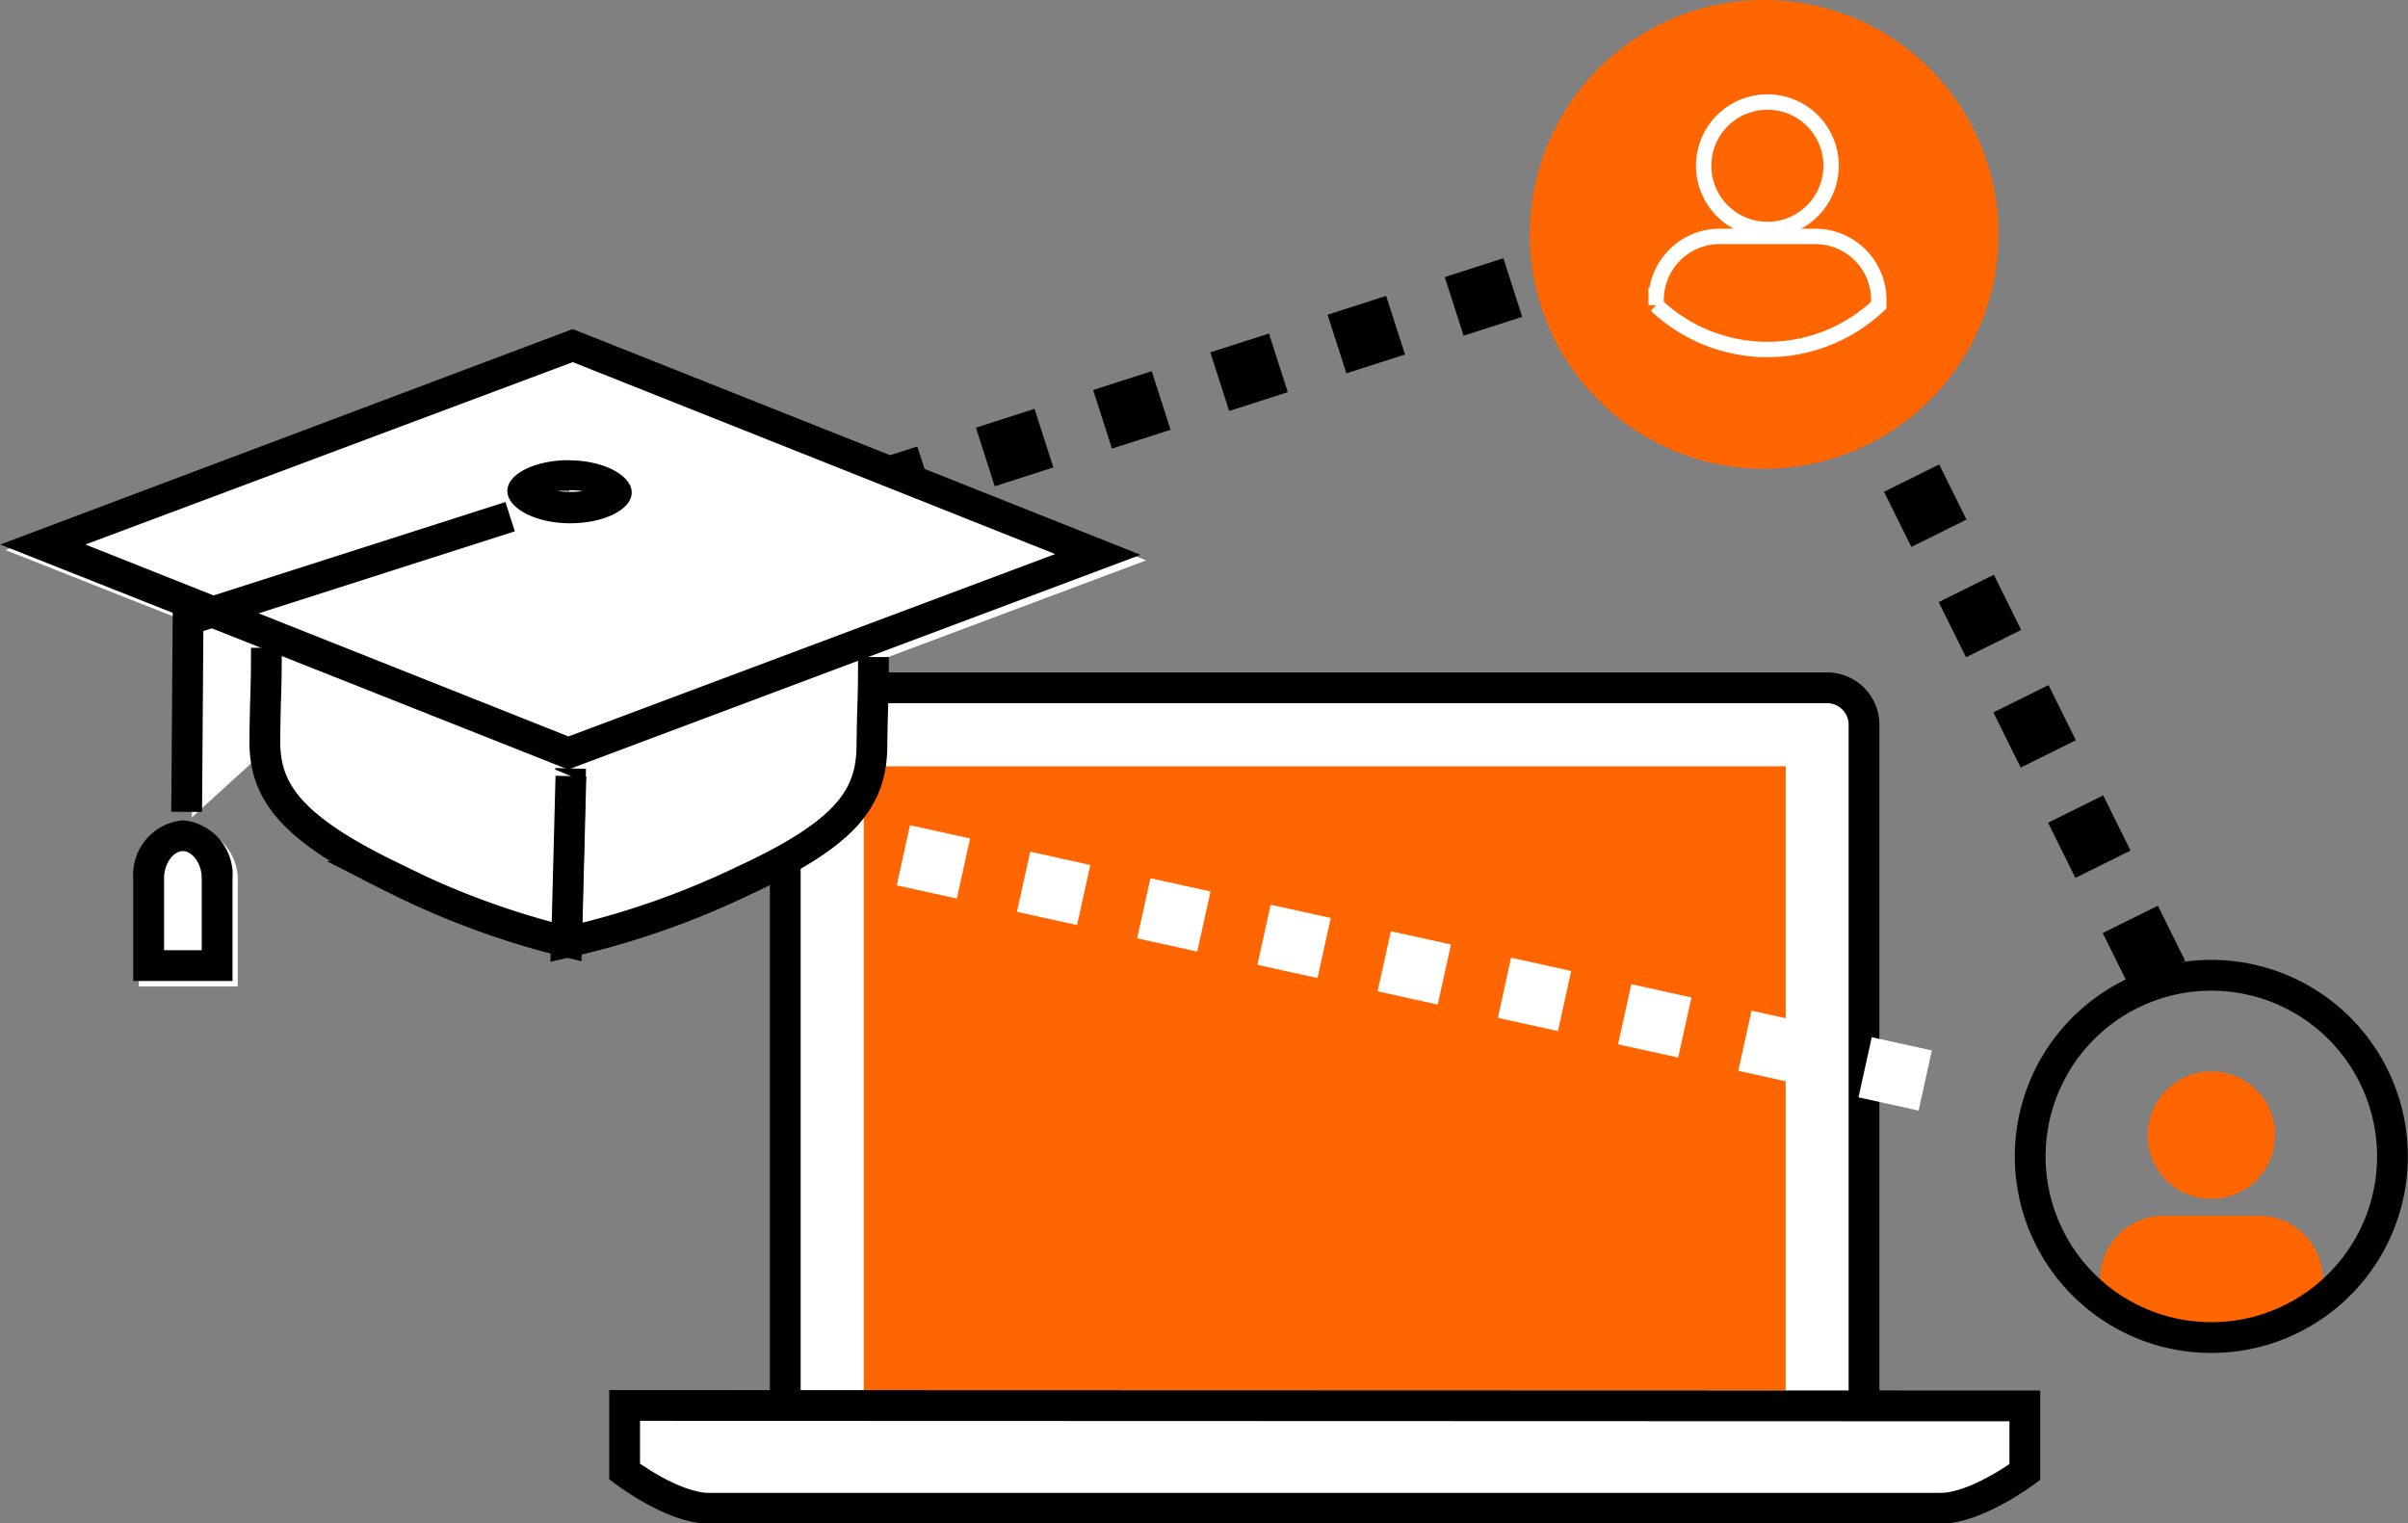
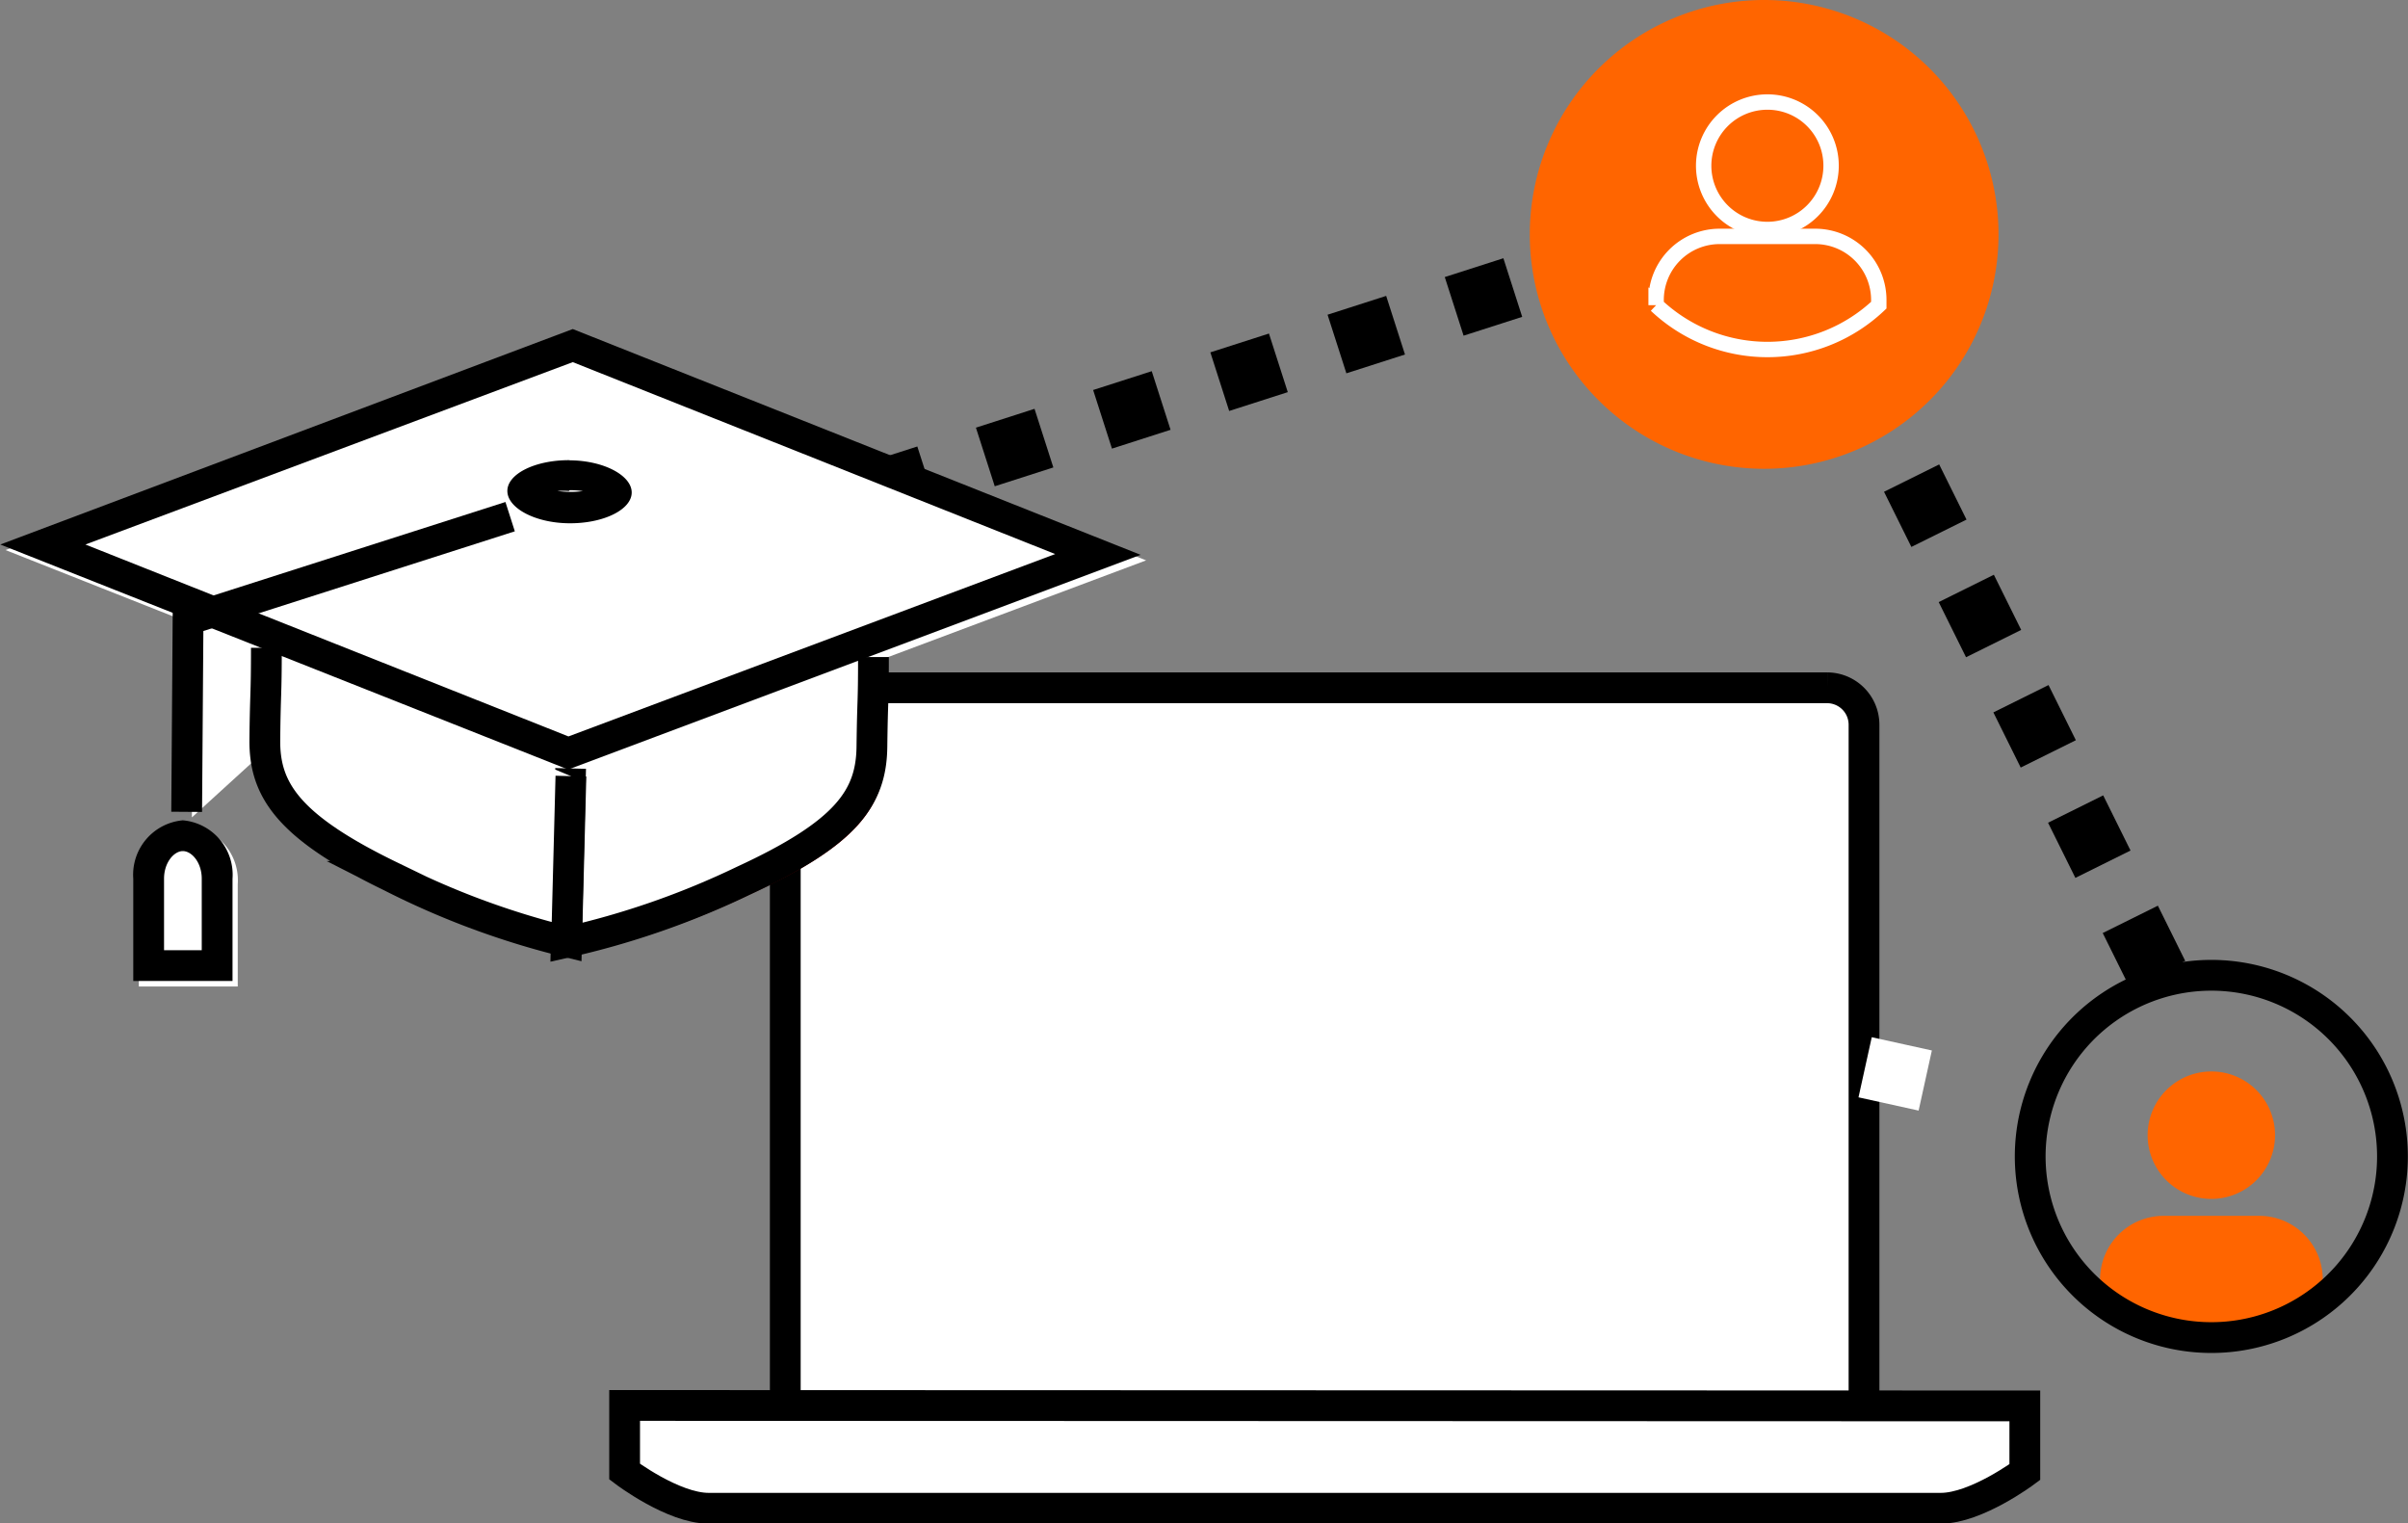
<svg xmlns="http://www.w3.org/2000/svg" viewBox="0 0 156.48 98.97">
  <rect x="0" y="0" width="156.48" height="98.97" fill="#808080" stroke="none" />
  <defs>
    <style>.cls-1,.cls-7,.cls-8{fill:#fff;}.cls-1,.cls-3,.cls-5,.cls-9{stroke:#000;}.cls-1,.cls-7,.cls-9{stroke-miterlimit:10;}.cls-1,.cls-5,.cls-9{stroke-width:2px;}.cls-2{fill:#ff6500;}.cls-3,.cls-4,.cls-5,.cls-6,.cls-9{fill:none;}.cls-3,.cls-6{stroke-width:4px;stroke-dasharray:4;}.cls-4,.cls-6{stroke:#fff;}.cls-5{stroke-linejoin:bevel;}.cls-7{stroke:#910000;}</style>
  </defs>
  <g id="Layer_2" data-name="Layer 2">
    <g id="Layer_1-2" data-name="Layer 1">
      <path class="cls-1" d="M53.81,91.54V47.09a2.41,2.41,0,0,1,2.4-2.4h65.31a2.4,2.4,0,0,1,2.39,2.4V91.54" transform="translate(-2.78)" />
-       <rect class="cls-2" x="56.13" y="49.79" width="59.91" height="40.55" />
      <path class="cls-1" d="M43.37,91.32v4.3S46.51,98,48.83,98H128.9c2.31,0,5.46-2.35,5.46-2.35v-4.3Z" transform="translate(-2.78)" />
      <line class="cls-3" x1="41.18" y1="37.03" x2="113.48" y2="13.81" />
      <line class="cls-3" x1="140.21" y1="63.32" x2="115.67" y2="13.81" />
      <path class="cls-2" d="M132.65,15.23A15.23,15.23,0,1,1,117.42,0,15.23,15.23,0,0,1,132.65,15.23Z" transform="translate(-2.78)" />
      <path class="cls-4" d="M121.77,10.77a4.14,4.14,0,1,1-4.13-4.14A4.13,4.13,0,0,1,121.77,10.77Z" transform="translate(-2.78)" />
      <path class="cls-4" d="M120.74,15.36h-6.2a4.13,4.13,0,0,0-4.14,4.13v.34a10.53,10.53,0,0,0,14.47,0v-.34A4.13,4.13,0,0,0,120.74,15.36Z" transform="translate(-2.78)" />
      <path class="cls-2" d="M150.62,73.76a4.14,4.14,0,1,1-4.14-4.14A4.13,4.13,0,0,1,150.62,73.76Z" transform="translate(-2.78)" />
      <path class="cls-2" d="M153.72,83.48v-.34A4.13,4.13,0,0,0,149.58,79h-6.2a4.13,4.13,0,0,0-4.13,4.13v.34a9.2,9.2,0,0,0,7.23,3.42A10.63,10.63,0,0,0,153.72,83.48Z" transform="translate(-2.78)" />
      <path class="cls-5" d="M158.25,75.13a11.77,11.77,0,1,1-11.77-11.76A11.77,11.77,0,0,1,158.25,75.13Z" transform="translate(-2.78)" />
      <line class="cls-6" x1="50.89" y1="53.85" x2="126.07" y2="70.42" />
      <path class="cls-7" d="M59.9,42.06c0,3.3-.06,3.52-.1,6.82s-1.64,5.61-8.36,8.71a53,53,0,0,1-11.5,4l.28-11.72" transform="translate(-2.78)" />
      <path class="cls-8" d="M20.45,42.45c0,3.29-.07,2.76-.1,6s1.54,5.64,8.19,8.86A52.89,52.89,0,0,0,40,61.55l.27-11.72" transform="translate(-2.78)" />
      <path class="cls-8" d="M40.06,50.35l37.2-13.94L40.34,21.74l-37.2,14Z" transform="translate(-2.78)" />
      <path class="cls-8" d="M36.29,33.93l-20.95,6.7-.09,12.48" transform="translate(-2.78)" />
      <path class="cls-7" d="M36.15,32.22c0,1.14,1.8,2.08,4,2.1s4.07-.88,4.08-2-1.8-2.07-4-2.09S36.16,31.09,36.15,32.22Z" transform="translate(-2.78)" />
      <path class="cls-8" d="M11.8,64.1V57.45A3.55,3.55,0,0,1,15,53.66a3.55,3.55,0,0,1,3.23,3.79V64.1Z" transform="translate(-2.78)" />
      <path class="cls-1" d="M59.54,42.69c0,3.29-.06,2.53-.1,5.83s-1.64,5.61-8.36,8.71a53.5,53.5,0,0,1-11.5,4l.28-11.3" transform="translate(-2.78)" />
      <path class="cls-1" d="M20.09,42.09c0,3.29-.07,2.76-.1,6s1.54,5.64,8.19,8.86A53,53,0,0,0,39.6,61.19l.28-10.76" transform="translate(-2.78)" />
      <polygon class="cls-8" points="2.78 35.36 37.19 22.45 71.35 36.02 36.94 48.92 2.78 35.36" />
      <path d="M40,23.53,71.35,36,39.72,47.85,8.33,35.38,40,23.53m0-2.15-37.2,14L39.7,50,76.9,36.05,40,21.38Z" transform="translate(-2.78)" />
      <path class="cls-9" d="M35.93,33.57,15,40.27l-.09,12.48" transform="translate(-2.78)" />
-       <path class="cls-8" d="M39.84,33c-2,0-3.05-.82-3.05-1.09s1-1,3-1,3.12.81,3.12,1.08-1,1-3,1Z" transform="translate(-2.78)" />
      <path d="M39.79,31.85h.06a6.39,6.39,0,0,1,.81.06,5.78,5.78,0,0,1-.75.05h-.06A6.54,6.54,0,0,1,39,31.9a5.78,5.78,0,0,1,.75,0m0-2c-2.2,0-4,.89-4,2s1.8,2.08,4,2.1h.08c2.21,0,4-.9,4-2s-1.8-2.07-4-2.09Z" transform="translate(-2.78)" />
      <path class="cls-8" d="M12.44,62.74V57.09a2.56,2.56,0,0,1,2.22-2.79,2.56,2.56,0,0,1,2.23,2.79v5.65Z" transform="translate(-2.78)" />
      <path d="M14.66,55.3c.58,0,1.23.74,1.23,1.79v4.65H13.44V57.09c0-1.05.65-1.79,1.22-1.79m0-2a3.55,3.55,0,0,0-3.22,3.79v6.65h6.45V57.09a3.55,3.55,0,0,0-3.23-3.79Z" transform="translate(-2.78)" />
    </g>
  </g>
</svg>